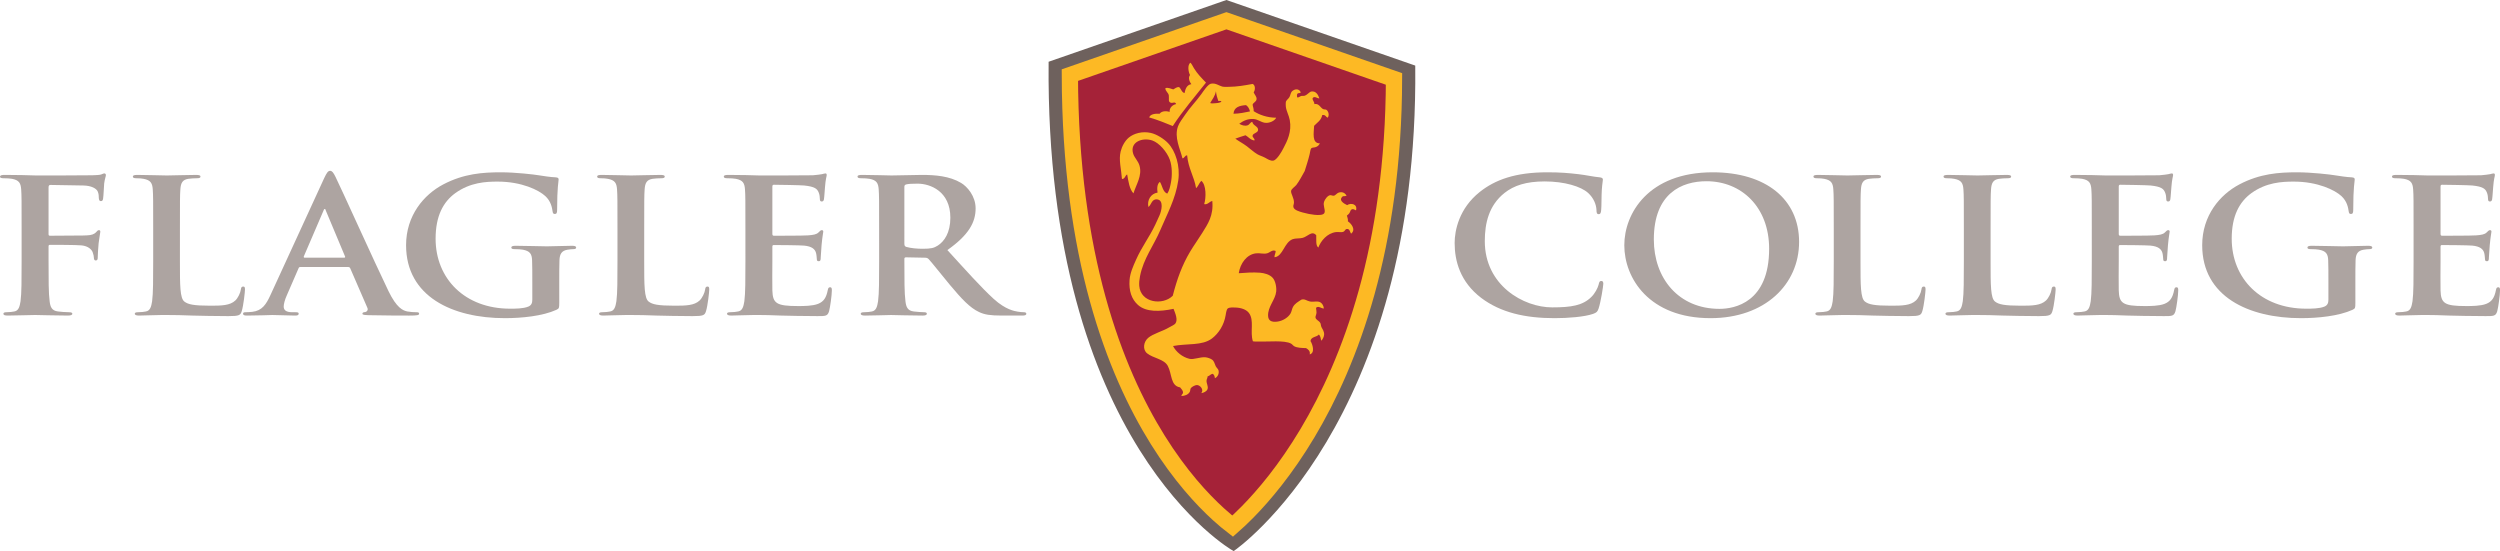
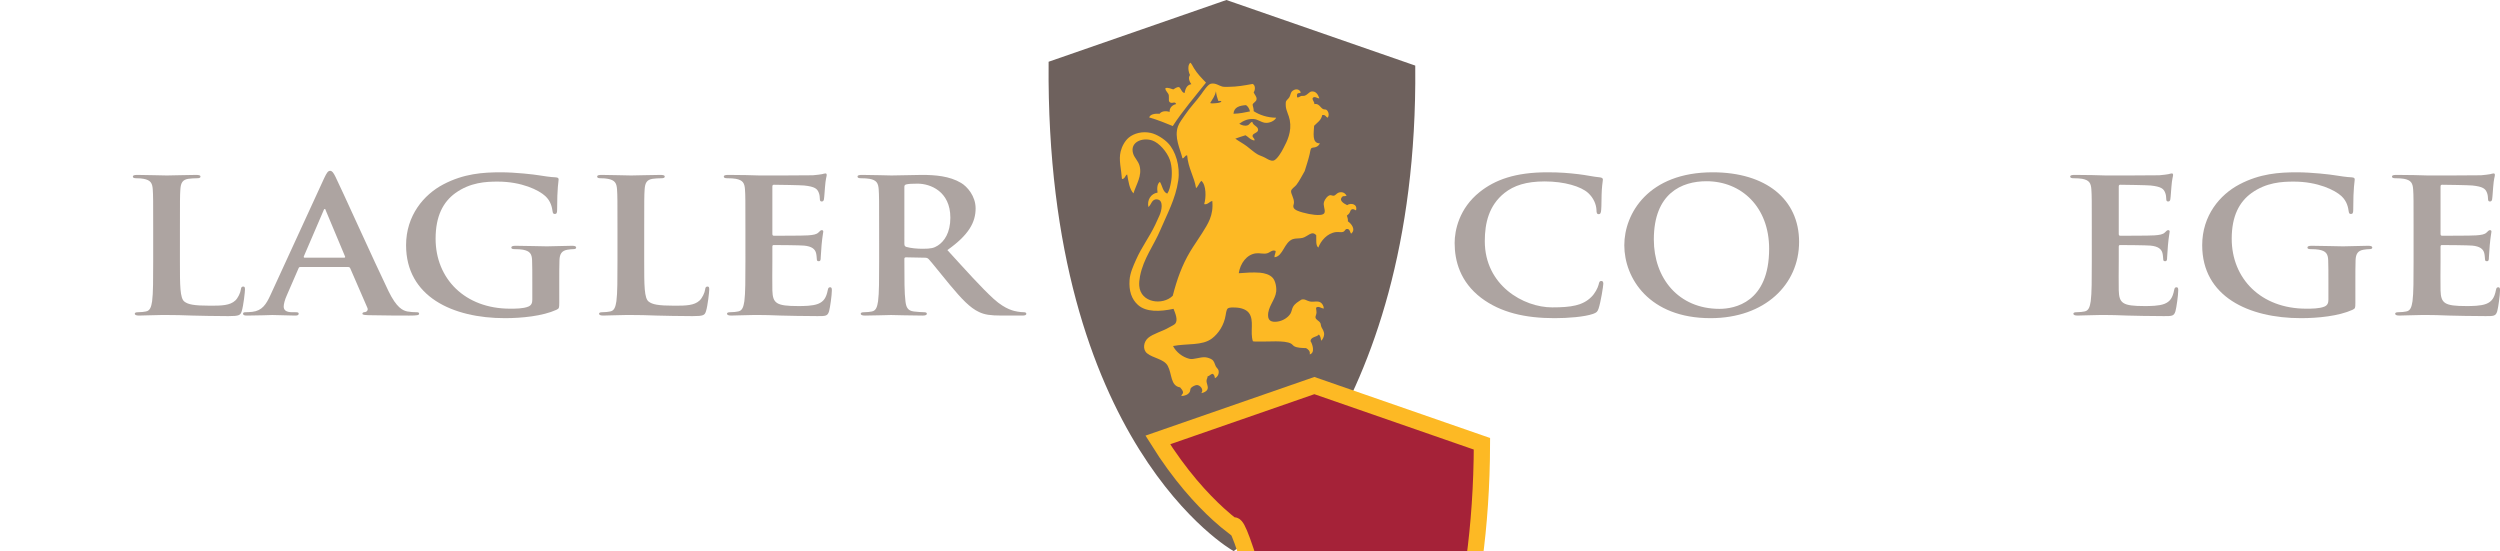
<svg xmlns="http://www.w3.org/2000/svg" version="1.1" id="Layer_1" x="0px" y="0px" width="417.251px" height="91.976px" viewBox="0 0 417.251 91.976" enable-background="new 0 0 417.251 91.976" xml:space="preserve">
  <path fill="#6E615D" stroke="#6E615D" stroke-width="0.619" stroke-miterlimit="3.864" d="M235.899,11.167  c0.54,59.376-30.018,80.443-30.018,80.443s-31.071-17.639-30.559-81.083l29.368-10.2L235.899,11.167L235.899,11.167z" />
-   <path fill="#A52238" stroke="#FDB924" stroke-width="2.715" stroke-miterlimit="3.864" d="M205.725,87.815  c-0.668-0.514-1.475-1.18-2.385-2.008c-2.711-2.469-6.4-6.449-10.103-12.379C186,61.835,178.635,42.665,178.561,12.537l26.129-9.076  l27.971,9.715c-0.077,28.121-7.288,47.131-14.427,59.094c-3.658,6.131-7.313,10.436-10.015,13.182  C207.259,86.429,206.414,87.212,205.725,87.815L205.725,87.815z" />
+   <path fill="#A52238" stroke="#FDB924" stroke-width="2.715" stroke-miterlimit="3.864" d="M205.725,87.815  c-0.668-0.514-1.475-1.18-2.385-2.008c-2.711-2.469-6.4-6.449-10.103-12.379l26.129-9.076  l27.971,9.715c-0.077,28.121-7.288,47.131-14.427,59.094c-3.658,6.131-7.313,10.436-10.015,13.182  C207.259,86.429,206.414,87.212,205.725,87.815L205.725,87.815z" />
  <g>
    <path fill="#FDB924" d="M201.28,13.786c-0.734-0.759-1.473-1.507-2.01-2.403c-0.183-0.305-0.33-0.63-0.568-0.918   c-0.564,0.307-0.361,1.592-0.087,2.054c-0.375,0.47-0.049,1.188,0.218,1.529c-0.754,0.12-0.986,0.763-1.136,1.486   c-0.511-0.13-0.55-0.732-0.917-1.005c-0.373-0.026-0.656,0.229-0.961,0.394c-0.392-0.099-0.83-0.351-1.311-0.219   c-0.048,0.507,0.505,0.746,0.568,1.225c0.076,0.583-0.166,1.081,0.35,1.223c0.337,0.093,0.686-0.252,0.874,0.218   c-0.638,0.139-1.136,0.635-1.092,1.311c-0.596-0.211-1.376-0.143-1.661,0.306c-0.667-0.052-1.566,0.034-1.748,0.612   c1.394,0.398,2.665,0.919,3.933,1.441C197.417,18.458,199.399,16.172,201.28,13.786z" />
    <path fill="#FDB924" d="M225.228,35.548c0.166-0.261,0.141-0.518,0.393-0.611c0.277-0.104,0.385,0.06,0.698,0.174   c0.302-1.053-0.849-1.31-1.483-0.874c-0.567-0.274-1.537-0.834-0.7-1.486c0.246,0.013,0.441-0.024,0.611-0.087   c-0.277-0.494-0.733-0.696-1.311-0.524c-0.322,0.096-0.539,0.489-0.831,0.524c-0.221,0.028-0.432-0.118-0.611-0.088   c-0.447,0.077-0.884,0.722-1.005,1.094c-0.21,0.64,0.22,1.255,0.087,1.791c-0.12,0.489-1.032,0.448-1.66,0.393   c-0.529-0.046-1.357-0.204-2.01-0.393c-0.525-0.152-1.402-0.392-1.529-0.874c-0.084-0.315,0.078-0.424,0.087-0.786   c0.02-0.742-0.54-1.476-0.481-1.923c0.049-0.363,0.645-0.708,0.875-1.006c0.535-0.692,0.961-1.572,1.396-2.315   c0.261-0.862,0.605-1.861,0.832-2.84c0.064-0.282,0.129-0.834,0.262-0.962c0.154-0.147,0.408-0.104,0.656-0.174   c0.363-0.104,0.615-0.295,0.786-0.655c-1.394,0.02-1.003-1.817-0.962-2.929c0.51-0.538,1.189-0.908,1.355-1.791   c0.559-0.108,0.581,0.322,0.918,0.437c0.305-0.435,0.117-1.08-0.219-1.311c-0.146-0.1-0.367-0.026-0.568-0.131   c-0.45-0.235-0.682-0.979-1.442-0.83c0.003-0.426-0.302-0.542-0.305-0.962c0.303-0.492,0.787,0.07,1.136,0   c-0.213-0.631-0.589-1.233-1.311-1.136c-0.385,0.052-0.654,0.549-1.139,0.7c-0.207,0.064-0.402,0.005-0.566,0.044   c-0.263,0.061-0.436,0.337-0.699,0.217c-0.021-0.241-0.059-0.42,0.043-0.568c0.162-0.23,0.446-0.019,0.568-0.262   c-0.285-0.643-0.961-0.578-1.397-0.218c-0.306,0.25-0.298,0.646-0.482,1.005c-0.146,0.284-0.542,0.515-0.611,0.831   c-0.032,0.149-0.022,0.582,0,0.786c0.083,0.722,0.507,1.432,0.656,2.229c0.363,1.951-0.44,3.528-1.048,4.676   c-0.211,0.396-0.414,0.789-0.701,1.18c-0.179,0.247-0.609,0.853-1.004,0.918c-0.479,0.079-0.973-0.274-1.355-0.48   c-0.451-0.244-0.924-0.371-1.266-0.568c-0.619-0.356-1.191-0.902-1.793-1.355c-0.633-0.477-1.313-0.813-1.922-1.267   c0.542-0.216,1.134-0.38,1.704-0.567c0.497,0.289,0.797,0.774,1.486,0.874c0.114-0.378-0.377-0.454-0.306-0.831   c0.074-0.399,0.887-0.441,0.917-0.917c0.041-0.633-0.875-0.728-0.961-1.355c-0.326,0.013-0.446,0.45-0.787,0.569   c-0.475,0.165-1.032-0.018-1.398-0.263c0.753-0.544,1.481-0.852,2.404-0.787c0.672,0.047,1.15,0.484,1.792,0.612   c0.778,0.155,1.737-0.304,1.966-0.83c-1.459-0.004-2.785-0.462-3.758-1.093c0.037-0.46-0.135-0.709-0.175-1.092   c0.136-0.37,0.593-0.457,0.655-0.875c0.07-0.473-0.326-0.748-0.48-1.18c0.297-0.386,0.303-1.213-0.175-1.398   c-1.389,0.257-2.604,0.47-3.933,0.481c-0.344,0.002-0.803,0.04-1.136-0.043c-0.507-0.126-1.115-0.635-1.879-0.48   c-0.53,0.106-1.287,1.293-1.617,1.747c-0.96,1.325-1.835,2.149-2.709,3.453c-0.433,0.645-0.954,1.295-1.18,1.922   c-0.661,1.83,0.354,3.731,0.743,5.332c0.289,0.059,0.456-0.582,0.787-0.481c0.18,2.154,1.186,3.552,1.485,5.463   c0.379-0.32,0.519-0.879,0.874-1.224c0.844,0.646,0.821,2.838,0.481,3.89c0.59,0.135,0.854-0.427,1.354-0.524   c0.237,2.446-0.747,3.833-1.704,5.375c-0.674,1.086-1.419,2.103-2.01,3.102c-1.327,2.244-2.152,4.499-2.885,7.341   c-1.673,1.656-5.374,1.197-5.593-1.66c-0.038-0.494,0.021-1.053,0.131-1.617c0.575-2.961,2.291-5.085,3.408-7.735   c1.09-2.582,2.524-5.152,2.971-8.215c0.354-2.43-0.457-4.948-1.704-6.249c-0.662-0.69-1.858-1.477-2.883-1.704   c-1.413-0.315-2.82,0.074-3.671,0.786c-0.646,0.539-1.143,1.451-1.354,2.316c-0.346,1.414,0.095,2.891,0.218,4.588   c0.536,0.021,0.55-0.698,0.874-0.743c0.212,1.187,0.369,2.428,1.048,3.146c0.44-1.485,1.489-2.928,1.006-4.633   c-0.22-0.771-0.835-1.301-1.049-1.966c-0.637-1.978,1.55-2.79,3.19-2.228c1.128,0.386,2.45,1.881,2.928,3.233   c0.392,1.11,0.402,2.639,0.175,3.802c-0.125,0.636-0.269,1.353-0.612,1.835c-0.76-0.303-0.81-1.316-1.223-1.966   c-0.473,0.331-0.501,1.095-0.394,1.791c-1.126,0.177-1.779,1.246-1.529,2.404c0.499-0.341,0.533-1.396,1.485-1.267   c1.105,0.149,0.724,1.904,0.35,2.709c-0.248,0.534-0.481,1.075-0.699,1.529c-1.045,2.176-2.226,3.651-3.189,5.812   c-0.49,1.098-1.009,2.236-1.093,3.409c-0.128,1.801,0.329,3.188,1.398,4.15c1.358,1.223,3.655,1.143,5.943,0.656   c0.304,0.768,0.762,1.836,0.307,2.447c-0.177,0.236-0.66,0.422-1.049,0.654c-1.067,0.641-2.672,1.043-3.497,1.75   c-0.773,0.66-0.958,1.947-0.174,2.576c1.046,0.842,2.821,0.932,3.452,2.1c0.724,1.338,0.422,3.324,2.054,3.582   c0.19,0.244,0.527,0.531,0.481,0.918c-0.028,0.234-0.268,0.262-0.263,0.525c0.532-0.016,1.138-0.205,1.399-0.701   c0.103-0.193,0.062-0.451,0.174-0.611c0.174-0.246,0.741-0.521,1.006-0.523c0.522-0.006,1.233,0.756,0.742,1.354   c0.401-0.059,0.926-0.297,1.049-0.699c0.143-0.467-0.206-0.914-0.174-1.398c0.018-0.277,0.172-0.42,0.174-0.699   c0.345-0.078,0.481-0.363,0.831-0.436c0.264,0.113,0.347,0.41,0.393,0.742c0.403-0.197,0.726-0.666,0.612-1.268   c-0.053-0.281-0.359-0.482-0.481-0.742c-0.199-0.426-0.244-0.832-0.611-1.094c-0.245-0.174-0.736-0.363-1.136-0.393   c-0.893-0.063-1.932,0.428-2.622,0.262c-1.19-0.283-2.247-1.145-2.753-2.141c2.384-0.459,4.87-0.012,6.511-1.268   c1.108-0.848,2.007-2.238,2.272-3.889c0.084-0.525,0.164-1.002,0.394-1.137c0.309-0.182,0.918-0.143,1.224-0.131   c0.96,0.033,1.833,0.326,2.272,0.918c0.92,1.236,0.141,3.164,0.656,4.719c0.299,0.064,0.652,0.033,0.961,0.045   c1.455,0.051,4.379-0.26,5.418,0.35c0.189,0.109,0.327,0.326,0.525,0.436c0.482,0.27,1.303,0.289,1.967,0.307   c0.35,0.199,0.743,0.504,0.611,1.049c0.977-0.252,0.423-1.807,0.131-2.229c0.082-0.748,1.033-0.627,1.398-1.092   c0.256,0.223,0.316,0.645,0.395,1.047c0.265-0.252,0.447-0.664,0.479-1.004c0.05-0.531-0.289-0.973-0.438-1.268   c-0.11-0.223-0.097-0.5-0.173-0.656c-0.233-0.467-0.791-0.529-0.831-1.004c-0.014-0.164,0.172-0.477,0.175-0.787   c0.006-0.574-0.25-0.844,0.175-0.918c0.375-0.066,0.633,0.234,1.049,0.262c-0.025-0.447-0.257-0.82-0.523-1.004   c-0.496-0.34-1.168-0.051-1.793-0.176c-0.535-0.105-0.891-0.5-1.441-0.305c-0.577,0.387-1.074,0.639-1.398,1.223   c-0.189,0.344-0.208,0.777-0.437,1.137c-0.389,0.609-1.25,1.201-2.229,1.311c-0.91,0.102-1.447-0.152-1.485-0.961   c-0.073-1.535,1.208-2.668,1.354-4.064c0.077-0.734-0.129-1.764-0.567-2.271c-0.503-0.582-1.427-0.82-2.142-0.875   c-1.187-0.09-2.337-0.008-3.54,0.087c0.243-1.624,1.317-3.143,2.883-3.321c0.652-0.074,1.23,0.151,1.836,0   c0.508-0.127,0.869-0.663,1.441-0.393c0.011,0.395-0.258,0.724-0.174,1.048c1.414-0.171,1.578-2.477,3.016-3.015   c0.461-0.174,1.131-0.08,1.66-0.219c0.859-0.227,1.541-1.276,2.271-0.438c0.036,0.765-0.119,1.722,0.351,2.054   c0.407-1.11,1.476-2.393,2.927-2.579c0.51-0.065,0.953,0.11,1.311-0.086c0.197-0.109,0.267-0.408,0.481-0.437   c0.549-0.076,0.56,0.559,0.743,0.786c0.854-0.651,0.045-1.689-0.525-2.054c0.03-0.409-0.092-0.665-0.174-0.962   C224.955,35.827,225.082,35.777,225.228,35.548z M202.723,17.238c-0.28,0.027-0.563,0.041-0.743-0.043   c0.354-0.622,0.81-1.143,0.961-1.967c0.069,0.587,0.187,1.057,0.394,1.618c0.199,0.004,0.443-0.036,0.524,0.087   C203.695,17.181,203.128,17.2,202.723,17.238z M205.869,18.986c0.078-1.102,0.994-1.366,2.097-1.441   c0.334,0.233,0.549,0.587,0.656,1.048C207.753,18.773,206.896,18.963,205.869,18.986z" />
  </g>
  <g>
-     <path fill="#ADA4A1" d="M8.105,43.662c0,2.981,0,5.31,0.179,6.614c0.107,0.9,0.321,1.583,1.393,1.707   c0.5,0.063,1.285,0.125,1.785,0.125c0.464,0,0.607,0.093,0.607,0.248c0,0.217-0.25,0.311-0.786,0.311   c-2.249,0-4.499-0.094-5.427-0.094c-0.928,0-3.178,0.094-4.535,0.094c-0.5,0-0.75-0.063-0.75-0.311   c0-0.155,0.143-0.248,0.536-0.248c0.536,0,0.964-0.063,1.285-0.125c0.714-0.124,0.893-0.807,1.036-1.707   c0.178-1.305,0.178-3.633,0.178-6.614v-5.465c0-4.72,0-5.589-0.071-6.583C3.463,30.558,3.178,30.062,2,29.844   c-0.286-0.062-0.893-0.093-1.393-0.093C0.25,29.751,0,29.688,0,29.502c0-0.249,0.286-0.311,0.821-0.311   c0.928,0,1.964,0.031,2.892,0.031c0.928,0.031,1.75,0.062,2.25,0.062c1.357,0,8.605,0,9.426-0.031   c0.678-0.031,1.107-0.031,1.464-0.124c0.214-0.062,0.393-0.187,0.571-0.187c0.143,0,0.25,0.125,0.25,0.28   c0,0.217-0.179,0.59-0.286,1.397c-0.036,0.311-0.107,2.143-0.179,2.515c-0.036,0.249-0.107,0.435-0.357,0.435   s-0.321-0.155-0.357-0.497c0-0.249,0-0.745-0.214-1.18c-0.25-0.435-1-0.901-2.356-0.932l-5.499-0.093   c-0.214,0-0.321,0.093-0.321,0.435v7.763c0,0.186,0.036,0.279,0.25,0.279l4.57-0.031c0.607,0,1.107,0,1.607-0.031   c0.678-0.031,1.178-0.155,1.535-0.559c0.179-0.186,0.25-0.311,0.464-0.311c0.143,0,0.214,0.093,0.214,0.28   c0,0.186-0.178,0.962-0.285,1.925c-0.072,0.621-0.143,2.05-0.143,2.267c0,0.279,0,0.59-0.357,0.59   c-0.214,0-0.286-0.217-0.286-0.435s-0.072-0.59-0.214-0.963c-0.179-0.435-0.714-0.994-1.821-1.118   c-0.893-0.093-4.678-0.093-5.285-0.093c-0.179,0-0.25,0.062-0.25,0.28V43.662z" />
    <path fill="#ADA4A1" d="M30.03,43.662c0,3.975,0,6.117,0.75,6.676c0.607,0.466,1.535,0.683,4.32,0.683   c1.892,0,3.285-0.03,4.177-0.869c0.429-0.403,0.857-1.273,0.929-1.863c0.036-0.279,0.107-0.465,0.393-0.465   c0.25,0,0.286,0.154,0.286,0.527c0,0.342-0.25,2.67-0.536,3.571c-0.214,0.683-0.393,0.839-2.25,0.839   c-2.571,0-4.427-0.063-6.034-0.094c-1.606-0.063-2.892-0.094-4.356-0.094c-0.393,0-1.178,0-2.035,0.031   c-0.821,0-1.75,0.063-2.464,0.063c-0.464,0-0.714-0.094-0.714-0.311c0-0.155,0.143-0.248,0.571-0.248   c0.536,0,0.964-0.063,1.285-0.125c0.714-0.124,0.893-0.807,1.036-1.707c0.178-1.305,0.178-3.758,0.178-6.614v-5.465   c0-4.72,0-5.589-0.071-6.583c-0.071-1.056-0.357-1.552-1.535-1.77c-0.286-0.062-0.714-0.093-1.178-0.093   c-0.393,0-0.607-0.063-0.607-0.28s0.25-0.279,0.785-0.279c1.678,0,3.928,0.093,4.892,0.093c0.857,0,3.464-0.093,4.856-0.093   c0.5,0,0.75,0.062,0.75,0.279s-0.214,0.28-0.643,0.28c-0.393,0-0.964,0.031-1.393,0.093c-0.964,0.155-1.25,0.683-1.321,1.77   c-0.071,0.994-0.071,1.863-0.071,6.583V43.662z" />
    <path fill="#ADA4A1" d="M50.134,44.563c-0.178,0-0.25,0.062-0.321,0.249l-1.928,4.44c-0.357,0.776-0.536,1.521-0.536,1.895   c0,0.559,0.321,0.963,1.428,0.963h0.536c0.428,0,0.536,0.062,0.536,0.248c0,0.248-0.214,0.311-0.607,0.311   c-1.143,0-2.678-0.094-3.785-0.094c-0.393,0-2.356,0.094-4.213,0.094c-0.464,0-0.678-0.063-0.678-0.311   c0-0.187,0.143-0.248,0.428-0.248c0.322,0,0.821-0.031,1.107-0.063c1.643-0.187,2.321-1.242,3.035-2.795l8.962-19.5   c0.429-0.901,0.643-1.242,1-1.242c0.321,0,0.536,0.279,0.893,0.994c0.857,1.708,6.57,14.377,8.855,19.096   c1.357,2.795,2.392,3.23,3.142,3.385c0.536,0.094,1.071,0.125,1.5,0.125c0.286,0,0.464,0.031,0.464,0.248   c0,0.248-0.321,0.311-1.643,0.311c-1.285,0-3.892,0-6.749-0.063c-0.643-0.031-1.071-0.031-1.071-0.248   c0-0.187,0.143-0.248,0.5-0.279c0.25-0.063,0.5-0.342,0.322-0.715l-2.856-6.583c-0.072-0.155-0.179-0.217-0.357-0.217H50.134z    M57.418,43.01c0.179,0,0.214-0.093,0.179-0.186l-3.214-7.67c-0.036-0.124-0.071-0.279-0.178-0.279   c-0.107,0-0.179,0.155-0.214,0.279l-3.285,7.639c-0.036,0.124,0,0.217,0.143,0.217H57.418z" />
    <path fill="#ADA4A1" d="M93.34,50.587c0,0.838-0.036,0.9-0.464,1.117c-2.321,1.057-5.82,1.397-8.605,1.397   c-8.748,0-16.496-3.603-16.496-12.172c0-4.968,2.963-8.446,6.213-10.154c3.428-1.801,6.605-2.018,9.604-2.018   c2.464,0,5.606,0.373,6.32,0.497c0.75,0.124,2,0.311,2.821,0.342c0.429,0.031,0.5,0.155,0.5,0.373c0,0.341-0.25,1.211-0.25,5.092   c0,0.497-0.107,0.652-0.393,0.652c-0.25,0-0.321-0.155-0.357-0.404c-0.107-0.714-0.286-1.708-1.214-2.577   c-1.071-0.994-3.927-2.422-7.962-2.422c-1.964,0-4.57,0.125-7.069,1.925c-2,1.459-3.285,3.789-3.285,7.608   c0,6.676,4.892,11.676,12.426,11.676c0.928,0,2.178,0,3.035-0.342c0.536-0.218,0.679-0.621,0.679-1.149v-2.919   c0-1.552,0-2.732-0.036-3.664c-0.036-1.056-0.357-1.552-1.536-1.77c-0.286-0.063-0.893-0.093-1.393-0.093   c-0.321,0-0.536-0.062-0.536-0.249c0-0.249,0.25-0.311,0.75-0.311c1.856,0,4.106,0.093,5.177,0.093c1.107,0,3-0.093,4.178-0.093   c0.464,0,0.714,0.062,0.714,0.311c0,0.187-0.214,0.249-0.464,0.249c-0.286,0-0.536,0.031-0.964,0.093   c-0.964,0.155-1.321,0.683-1.356,1.77c-0.036,0.932-0.036,2.174-0.036,3.727V50.587z" />
    <path fill="#ADA4A1" d="M107.518,43.662c0,3.975,0,6.117,0.75,6.676c0.607,0.466,1.535,0.683,4.32,0.683   c1.893,0,3.285-0.03,4.178-0.869c0.428-0.403,0.856-1.273,0.928-1.863c0.036-0.279,0.107-0.465,0.393-0.465   c0.25,0,0.286,0.154,0.286,0.527c0,0.342-0.25,2.67-0.536,3.571c-0.214,0.683-0.393,0.839-2.25,0.839   c-2.571,0-4.427-0.063-6.034-0.094c-1.606-0.063-2.892-0.094-4.356-0.094c-0.393,0-1.178,0-2.035,0.031   c-0.821,0-1.75,0.063-2.464,0.063c-0.464,0-0.714-0.094-0.714-0.311c0-0.155,0.143-0.248,0.571-0.248   c0.536,0,0.964-0.063,1.285-0.125c0.714-0.124,0.893-0.807,1.036-1.707c0.179-1.305,0.179-3.758,0.179-6.614v-5.465   c0-4.72,0-5.589-0.072-6.583c-0.071-1.056-0.357-1.552-1.535-1.77c-0.286-0.062-0.714-0.093-1.178-0.093   c-0.393,0-0.607-0.063-0.607-0.28s0.25-0.279,0.785-0.279c1.678,0,3.928,0.093,4.892,0.093c0.856,0,3.463-0.093,4.855-0.093   c0.5,0,0.75,0.062,0.75,0.279s-0.214,0.28-0.643,0.28c-0.393,0-0.964,0.031-1.393,0.093c-0.964,0.155-1.25,0.683-1.321,1.77   c-0.071,0.994-0.071,1.863-0.071,6.583V43.662z" />
    <path fill="#ADA4A1" d="M124.409,38.197c0-4.72,0-5.589-0.071-6.583c-0.071-1.056-0.357-1.552-1.535-1.77   c-0.286-0.062-0.893-0.093-1.393-0.093c-0.393,0-0.607-0.063-0.607-0.28s0.25-0.279,0.786-0.279c0.964,0,2,0.031,2.892,0.031   c0.928,0.031,1.75,0.062,2.25,0.062c1.143,0,8.248,0,8.926-0.031c0.678-0.062,1.25-0.124,1.535-0.186   c0.179-0.031,0.393-0.125,0.571-0.125c0.179,0,0.214,0.125,0.214,0.28c0,0.217-0.179,0.59-0.286,2.018   c-0.036,0.311-0.107,1.677-0.179,2.049c-0.036,0.155-0.107,0.342-0.357,0.342s-0.321-0.155-0.321-0.435   c0-0.218-0.036-0.746-0.214-1.118c-0.25-0.559-0.607-0.932-2.392-1.118c-0.607-0.062-4.356-0.125-5.07-0.125   c-0.179,0-0.25,0.093-0.25,0.311v7.856c0,0.217,0.036,0.341,0.25,0.341c0.786,0,4.892,0,5.713-0.062   c0.857-0.062,1.393-0.155,1.714-0.466c0.25-0.249,0.393-0.404,0.571-0.404c0.143,0,0.25,0.062,0.25,0.249s-0.143,0.683-0.286,2.267   c-0.036,0.621-0.143,1.863-0.143,2.081c0,0.249,0,0.59-0.321,0.59c-0.25,0-0.321-0.124-0.321-0.279   c-0.036-0.311-0.036-0.714-0.143-1.118c-0.179-0.621-0.679-1.087-2-1.211c-0.679-0.063-4.213-0.093-5.07-0.093   c-0.179,0-0.214,0.124-0.214,0.311v2.453c0,1.056-0.036,3.912,0,4.813c0.071,2.143,0.643,2.607,4.285,2.607   c0.928,0,2.428,0,3.356-0.373c0.928-0.372,1.357-1.023,1.607-2.297c0.071-0.342,0.143-0.466,0.393-0.466   c0.286,0,0.286,0.248,0.286,0.559c0,0.714-0.286,2.825-0.464,3.446c-0.25,0.809-0.571,0.809-1.928,0.809   c-2.678,0-4.642-0.063-6.177-0.094c-1.535-0.063-2.642-0.094-3.713-0.094c-0.393,0-1.178,0-2.035,0.031   c-0.821,0-1.75,0.063-2.464,0.063c-0.464,0-0.714-0.094-0.714-0.311c0-0.155,0.143-0.248,0.571-0.248   c0.536,0,0.964-0.063,1.285-0.125c0.714-0.124,0.893-0.807,1.036-1.707c0.178-1.305,0.178-3.758,0.178-6.614V38.197z" />
    <path fill="#ADA4A1" d="M146.727,38.197c0-4.72,0-5.589-0.072-6.583c-0.071-1.056-0.357-1.552-1.535-1.77   c-0.286-0.062-0.893-0.093-1.393-0.093c-0.393,0-0.607-0.063-0.607-0.28s0.25-0.279,0.786-0.279c1.892,0,4.142,0.093,4.892,0.093   c1.214,0,3.927-0.093,5.034-0.093c2.25,0,4.642,0.186,6.57,1.335c1,0.59,2.428,2.174,2.428,4.254c0,2.298-1.107,4.409-4.713,6.956   c3.178,3.478,5.642,6.241,7.748,8.167c2,1.801,3.464,2.019,3.999,2.111c0.393,0.063,0.714,0.094,1,0.094s0.429,0.093,0.429,0.248   c0,0.248-0.25,0.311-0.679,0.311h-3.392c-2,0-2.892-0.155-3.82-0.59c-1.536-0.715-2.892-2.174-4.892-4.564   c-1.428-1.708-3.071-3.82-3.535-4.286c-0.178-0.186-0.393-0.217-0.643-0.217l-3.106-0.062c-0.178,0-0.286,0.062-0.286,0.249v0.435   c0,2.888,0,5.341,0.179,6.646c0.107,0.9,0.321,1.583,1.393,1.707c0.536,0.063,1.321,0.125,1.75,0.125   c0.286,0,0.428,0.093,0.428,0.248c0,0.217-0.25,0.311-0.714,0.311c-2.071,0-4.713-0.094-5.249-0.094   c-0.678,0-2.928,0.094-4.356,0.094c-0.464,0-0.714-0.094-0.714-0.311c0-0.155,0.143-0.248,0.571-0.248   c0.536,0,0.964-0.063,1.285-0.125c0.714-0.124,0.893-0.807,1.036-1.707c0.179-1.305,0.179-3.758,0.179-6.614V38.197z M150.94,40.65   c0,0.342,0.071,0.466,0.321,0.559c0.75,0.217,1.821,0.311,2.714,0.311c1.428,0,1.893-0.125,2.535-0.528   c1.071-0.684,2.106-2.112,2.106-4.658c0-4.409-3.356-5.682-5.463-5.682c-0.893,0-1.535,0.031-1.893,0.124   c-0.25,0.062-0.321,0.187-0.321,0.435V40.65z" />
    <path fill="#ADA4A1" d="M247.208,49.717c-3.5-2.671-4.428-6.148-4.428-9.16c0-2.111,0.75-5.775,4.178-8.508   c2.57-2.05,5.963-3.292,11.283-3.292c2.213,0,3.534,0.124,5.177,0.311c1.356,0.155,2.499,0.435,3.571,0.528   c0.393,0.031,0.535,0.186,0.535,0.373c0,0.248-0.107,0.621-0.179,1.708c-0.071,1.025-0.036,2.733-0.107,3.354   c-0.036,0.465-0.106,0.714-0.429,0.714c-0.285,0-0.356-0.249-0.356-0.683c-0.036-0.962-0.5-2.049-1.393-2.857   c-1.179-1.086-3.964-1.925-7.248-1.925c-3.106,0-5.142,0.683-6.713,1.925c-2.606,2.081-3.285,5.031-3.285,8.042   c0,7.391,6.463,11.055,11.247,11.055c3.178,0,5.106-0.311,6.535-1.739c0.606-0.59,1.07-1.49,1.213-2.049   c0.107-0.497,0.18-0.621,0.465-0.621c0.25,0,0.321,0.217,0.321,0.465c0,0.373-0.429,3.074-0.786,4.131   c-0.178,0.527-0.32,0.683-0.928,0.9c-1.428,0.496-4.143,0.714-6.428,0.714C254.564,53.102,250.458,52.17,247.208,49.717z" />
    <path fill="#ADA4A1" d="M271.097,40.929c0-5.31,4.035-12.172,14.747-12.172c8.891,0,14.425,4.502,14.425,11.613   s-5.713,12.731-14.782,12.731C275.24,53.102,271.097,46.425,271.097,40.929z M295.27,41.52c0-6.956-4.606-11.272-10.462-11.272   c-4.105,0-8.783,1.987-8.783,9.719c0,6.458,4.106,11.582,10.962,11.582C289.486,51.549,295.27,50.493,295.27,41.52z" />
-     <path fill="#ADA4A1" d="M310.519,43.662c0,3.975,0,6.117,0.75,6.676c0.607,0.466,1.535,0.683,4.32,0.683   c1.893,0,3.285-0.03,4.178-0.869c0.428-0.403,0.856-1.273,0.928-1.863c0.036-0.279,0.107-0.465,0.393-0.465   c0.25,0,0.286,0.154,0.286,0.527c0,0.342-0.25,2.67-0.536,3.571c-0.214,0.683-0.393,0.839-2.249,0.839   c-2.571,0-4.427-0.063-6.034-0.094c-1.606-0.063-2.893-0.094-4.355-0.094c-0.393,0-1.179,0-2.035,0.031   c-0.822,0-1.75,0.063-2.465,0.063c-0.463,0-0.713-0.094-0.713-0.311c0-0.155,0.143-0.248,0.57-0.248   c0.536,0,0.965-0.063,1.285-0.125c0.715-0.124,0.893-0.807,1.036-1.707c0.179-1.305,0.179-3.758,0.179-6.614v-5.465   c0-4.72,0-5.589-0.072-6.583c-0.07-1.056-0.356-1.552-1.535-1.77c-0.285-0.062-0.714-0.093-1.178-0.093   c-0.393,0-0.607-0.063-0.607-0.28s0.25-0.279,0.785-0.279c1.679,0,3.928,0.093,4.893,0.093c0.856,0,3.463-0.093,4.855-0.093   c0.5,0,0.75,0.062,0.75,0.279s-0.215,0.28-0.643,0.28c-0.393,0-0.964,0.031-1.393,0.093c-0.964,0.155-1.25,0.683-1.321,1.77   c-0.071,0.994-0.071,1.863-0.071,6.583V43.662z" />
-     <path fill="#ADA4A1" d="M332.23,43.662c0,3.975,0,6.117,0.75,6.676c0.607,0.466,1.535,0.683,4.32,0.683   c1.893,0,3.285-0.03,4.178-0.869c0.429-0.403,0.857-1.273,0.929-1.863c0.036-0.279,0.106-0.465,0.393-0.465   c0.25,0,0.286,0.154,0.286,0.527c0,0.342-0.25,2.67-0.536,3.571c-0.214,0.683-0.393,0.839-2.249,0.839   c-2.571,0-4.428-0.063-6.035-0.094c-1.605-0.063-2.892-0.094-4.355-0.094c-0.393,0-1.178,0-2.035,0.031   c-0.821,0-1.75,0.063-2.464,0.063c-0.464,0-0.714-0.094-0.714-0.311c0-0.155,0.143-0.248,0.571-0.248   c0.536,0,0.964-0.063,1.285-0.125c0.714-0.124,0.893-0.807,1.036-1.707c0.178-1.305,0.178-3.758,0.178-6.614v-5.465   c0-4.72,0-5.589-0.071-6.583c-0.071-1.056-0.356-1.552-1.535-1.77c-0.286-0.062-0.714-0.093-1.179-0.093   c-0.393,0-0.606-0.063-0.606-0.28s0.25-0.279,0.785-0.279c1.679,0,3.928,0.093,4.892,0.093c0.857,0,3.464-0.093,4.856-0.093   c0.499,0,0.749,0.062,0.749,0.279s-0.214,0.28-0.643,0.28c-0.393,0-0.964,0.031-1.393,0.093c-0.963,0.155-1.249,0.683-1.32,1.77   c-0.072,0.994-0.072,1.863-0.072,6.583V43.662z" />
    <path fill="#ADA4A1" d="M349.121,38.197c0-4.72,0-5.589-0.071-6.583c-0.071-1.056-0.356-1.552-1.535-1.77   c-0.286-0.062-0.893-0.093-1.393-0.093c-0.393,0-0.606-0.063-0.606-0.28s0.25-0.279,0.785-0.279c0.964,0,2,0.031,2.893,0.031   c0.928,0.031,1.749,0.062,2.249,0.062c1.143,0,8.248,0,8.927-0.031c0.678-0.062,1.249-0.124,1.535-0.186   c0.178-0.031,0.393-0.125,0.57-0.125c0.18,0,0.215,0.125,0.215,0.28c0,0.217-0.179,0.59-0.285,2.018   c-0.036,0.311-0.107,1.677-0.18,2.049c-0.035,0.155-0.106,0.342-0.356,0.342s-0.321-0.155-0.321-0.435   c0-0.218-0.035-0.746-0.215-1.118c-0.25-0.559-0.606-0.932-2.392-1.118c-0.606-0.062-4.356-0.125-5.07-0.125   c-0.179,0-0.25,0.093-0.25,0.311v7.856c0,0.217,0.036,0.341,0.25,0.341c0.786,0,4.892,0,5.713-0.062   c0.856-0.062,1.393-0.155,1.714-0.466c0.25-0.249,0.393-0.404,0.571-0.404c0.144,0,0.25,0.062,0.25,0.249s-0.143,0.683-0.286,2.267   c-0.035,0.621-0.143,1.863-0.143,2.081c0,0.249,0,0.59-0.321,0.59c-0.25,0-0.321-0.124-0.321-0.279   c-0.035-0.311-0.035-0.714-0.143-1.118c-0.179-0.621-0.679-1.087-2-1.211c-0.678-0.063-4.213-0.093-5.07-0.093   c-0.178,0-0.214,0.124-0.214,0.311v2.453c0,1.056-0.036,3.912,0,4.813c0.071,2.143,0.643,2.607,4.284,2.607   c0.929,0,2.429,0,3.357-0.373c0.928-0.372,1.356-1.023,1.606-2.297c0.071-0.342,0.143-0.466,0.393-0.466   c0.286,0,0.286,0.248,0.286,0.559c0,0.714-0.286,2.825-0.465,3.446c-0.25,0.809-0.571,0.809-1.928,0.809   c-2.678,0-4.643-0.063-6.178-0.094c-1.535-0.063-2.642-0.094-3.713-0.094c-0.393,0-1.178,0-2.035,0.031   c-0.821,0-1.75,0.063-2.464,0.063c-0.464,0-0.714-0.094-0.714-0.311c0-0.155,0.143-0.248,0.571-0.248   c0.536,0,0.964-0.063,1.285-0.125c0.714-0.124,0.893-0.807,1.036-1.707c0.178-1.305,0.178-3.758,0.178-6.614V38.197z" />
    <path fill="#ADA4A1" d="M393.112,50.587c0,0.838-0.036,0.9-0.465,1.117c-2.32,1.057-5.819,1.397-8.604,1.397   c-8.748,0-16.496-3.603-16.496-12.172c0-4.968,2.964-8.446,6.213-10.154c3.428-1.801,6.605-2.018,9.604-2.018   c2.464,0,5.605,0.373,6.32,0.497c0.749,0.124,1.999,0.311,2.82,0.342c0.429,0.031,0.5,0.155,0.5,0.373   c0,0.341-0.25,1.211-0.25,5.092c0,0.497-0.107,0.652-0.393,0.652c-0.25,0-0.321-0.155-0.357-0.404   c-0.106-0.714-0.285-1.708-1.214-2.577c-1.071-0.994-3.928-2.422-7.962-2.422c-1.964,0-4.57,0.125-7.07,1.925   c-1.999,1.459-3.284,3.789-3.284,7.608c0,6.676,4.892,11.676,12.425,11.676c0.929,0,2.179,0,3.035-0.342   c0.536-0.218,0.679-0.621,0.679-1.149v-2.919c0-1.552,0-2.732-0.036-3.664c-0.035-1.056-0.356-1.552-1.535-1.77   c-0.285-0.063-0.893-0.093-1.393-0.093c-0.321,0-0.535-0.062-0.535-0.249c0-0.249,0.25-0.311,0.749-0.311   c1.857,0,4.106,0.093,5.178,0.093c1.107,0,2.999-0.093,4.178-0.093c0.464,0,0.714,0.062,0.714,0.311   c0,0.187-0.214,0.249-0.464,0.249c-0.286,0-0.536,0.031-0.964,0.093c-0.965,0.155-1.321,0.683-1.357,1.77   c-0.035,0.932-0.035,2.174-0.035,3.727V50.587z" />
    <path fill="#ADA4A1" d="M402.827,38.197c0-4.72,0-5.589-0.071-6.583c-0.071-1.056-0.357-1.552-1.535-1.77   c-0.286-0.062-0.893-0.093-1.393-0.093c-0.393,0-0.607-0.063-0.607-0.28s0.25-0.279,0.786-0.279c0.964,0,1.999,0.031,2.892,0.031   c0.929,0.031,1.75,0.062,2.25,0.062c1.143,0,8.248,0,8.926-0.031c0.679-0.062,1.25-0.124,1.536-0.186   c0.178-0.031,0.393-0.125,0.571-0.125c0.178,0,0.214,0.125,0.214,0.28c0,0.217-0.179,0.59-0.286,2.018   c-0.035,0.311-0.106,1.677-0.178,2.049c-0.036,0.155-0.107,0.342-0.357,0.342s-0.321-0.155-0.321-0.435   c0-0.218-0.036-0.746-0.214-1.118c-0.25-0.559-0.607-0.932-2.393-1.118c-0.607-0.062-4.356-0.125-5.07-0.125   c-0.179,0-0.25,0.093-0.25,0.311v7.856c0,0.217,0.036,0.341,0.25,0.341c0.785,0,4.892,0,5.713-0.062   c0.857-0.062,1.393-0.155,1.714-0.466c0.25-0.249,0.393-0.404,0.571-0.404c0.143,0,0.25,0.062,0.25,0.249s-0.143,0.683-0.285,2.267   c-0.036,0.621-0.144,1.863-0.144,2.081c0,0.249,0,0.59-0.321,0.59c-0.25,0-0.321-0.124-0.321-0.279   c-0.035-0.311-0.035-0.714-0.143-1.118c-0.179-0.621-0.679-1.087-2-1.211c-0.678-0.063-4.213-0.093-5.069-0.093   c-0.179,0-0.215,0.124-0.215,0.311v2.453c0,1.056-0.035,3.912,0,4.813c0.071,2.143,0.643,2.607,4.285,2.607   c0.928,0,2.428,0,3.355-0.373c0.929-0.372,1.357-1.023,1.607-2.297c0.071-0.342,0.143-0.466,0.393-0.466   c0.285,0,0.285,0.248,0.285,0.559c0,0.714-0.285,2.825-0.464,3.446c-0.25,0.809-0.571,0.809-1.928,0.809   c-2.678,0-4.642-0.063-6.177-0.094c-1.536-0.063-2.643-0.094-3.714-0.094c-0.393,0-1.179,0-2.035,0.031   c-0.821,0-1.75,0.063-2.464,0.063c-0.464,0-0.714-0.094-0.714-0.311c0-0.155,0.143-0.248,0.571-0.248   c0.535,0,0.964-0.063,1.285-0.125c0.714-0.124,0.893-0.807,1.035-1.707c0.179-1.305,0.179-3.758,0.179-6.614V38.197z" />
  </g>
</svg>